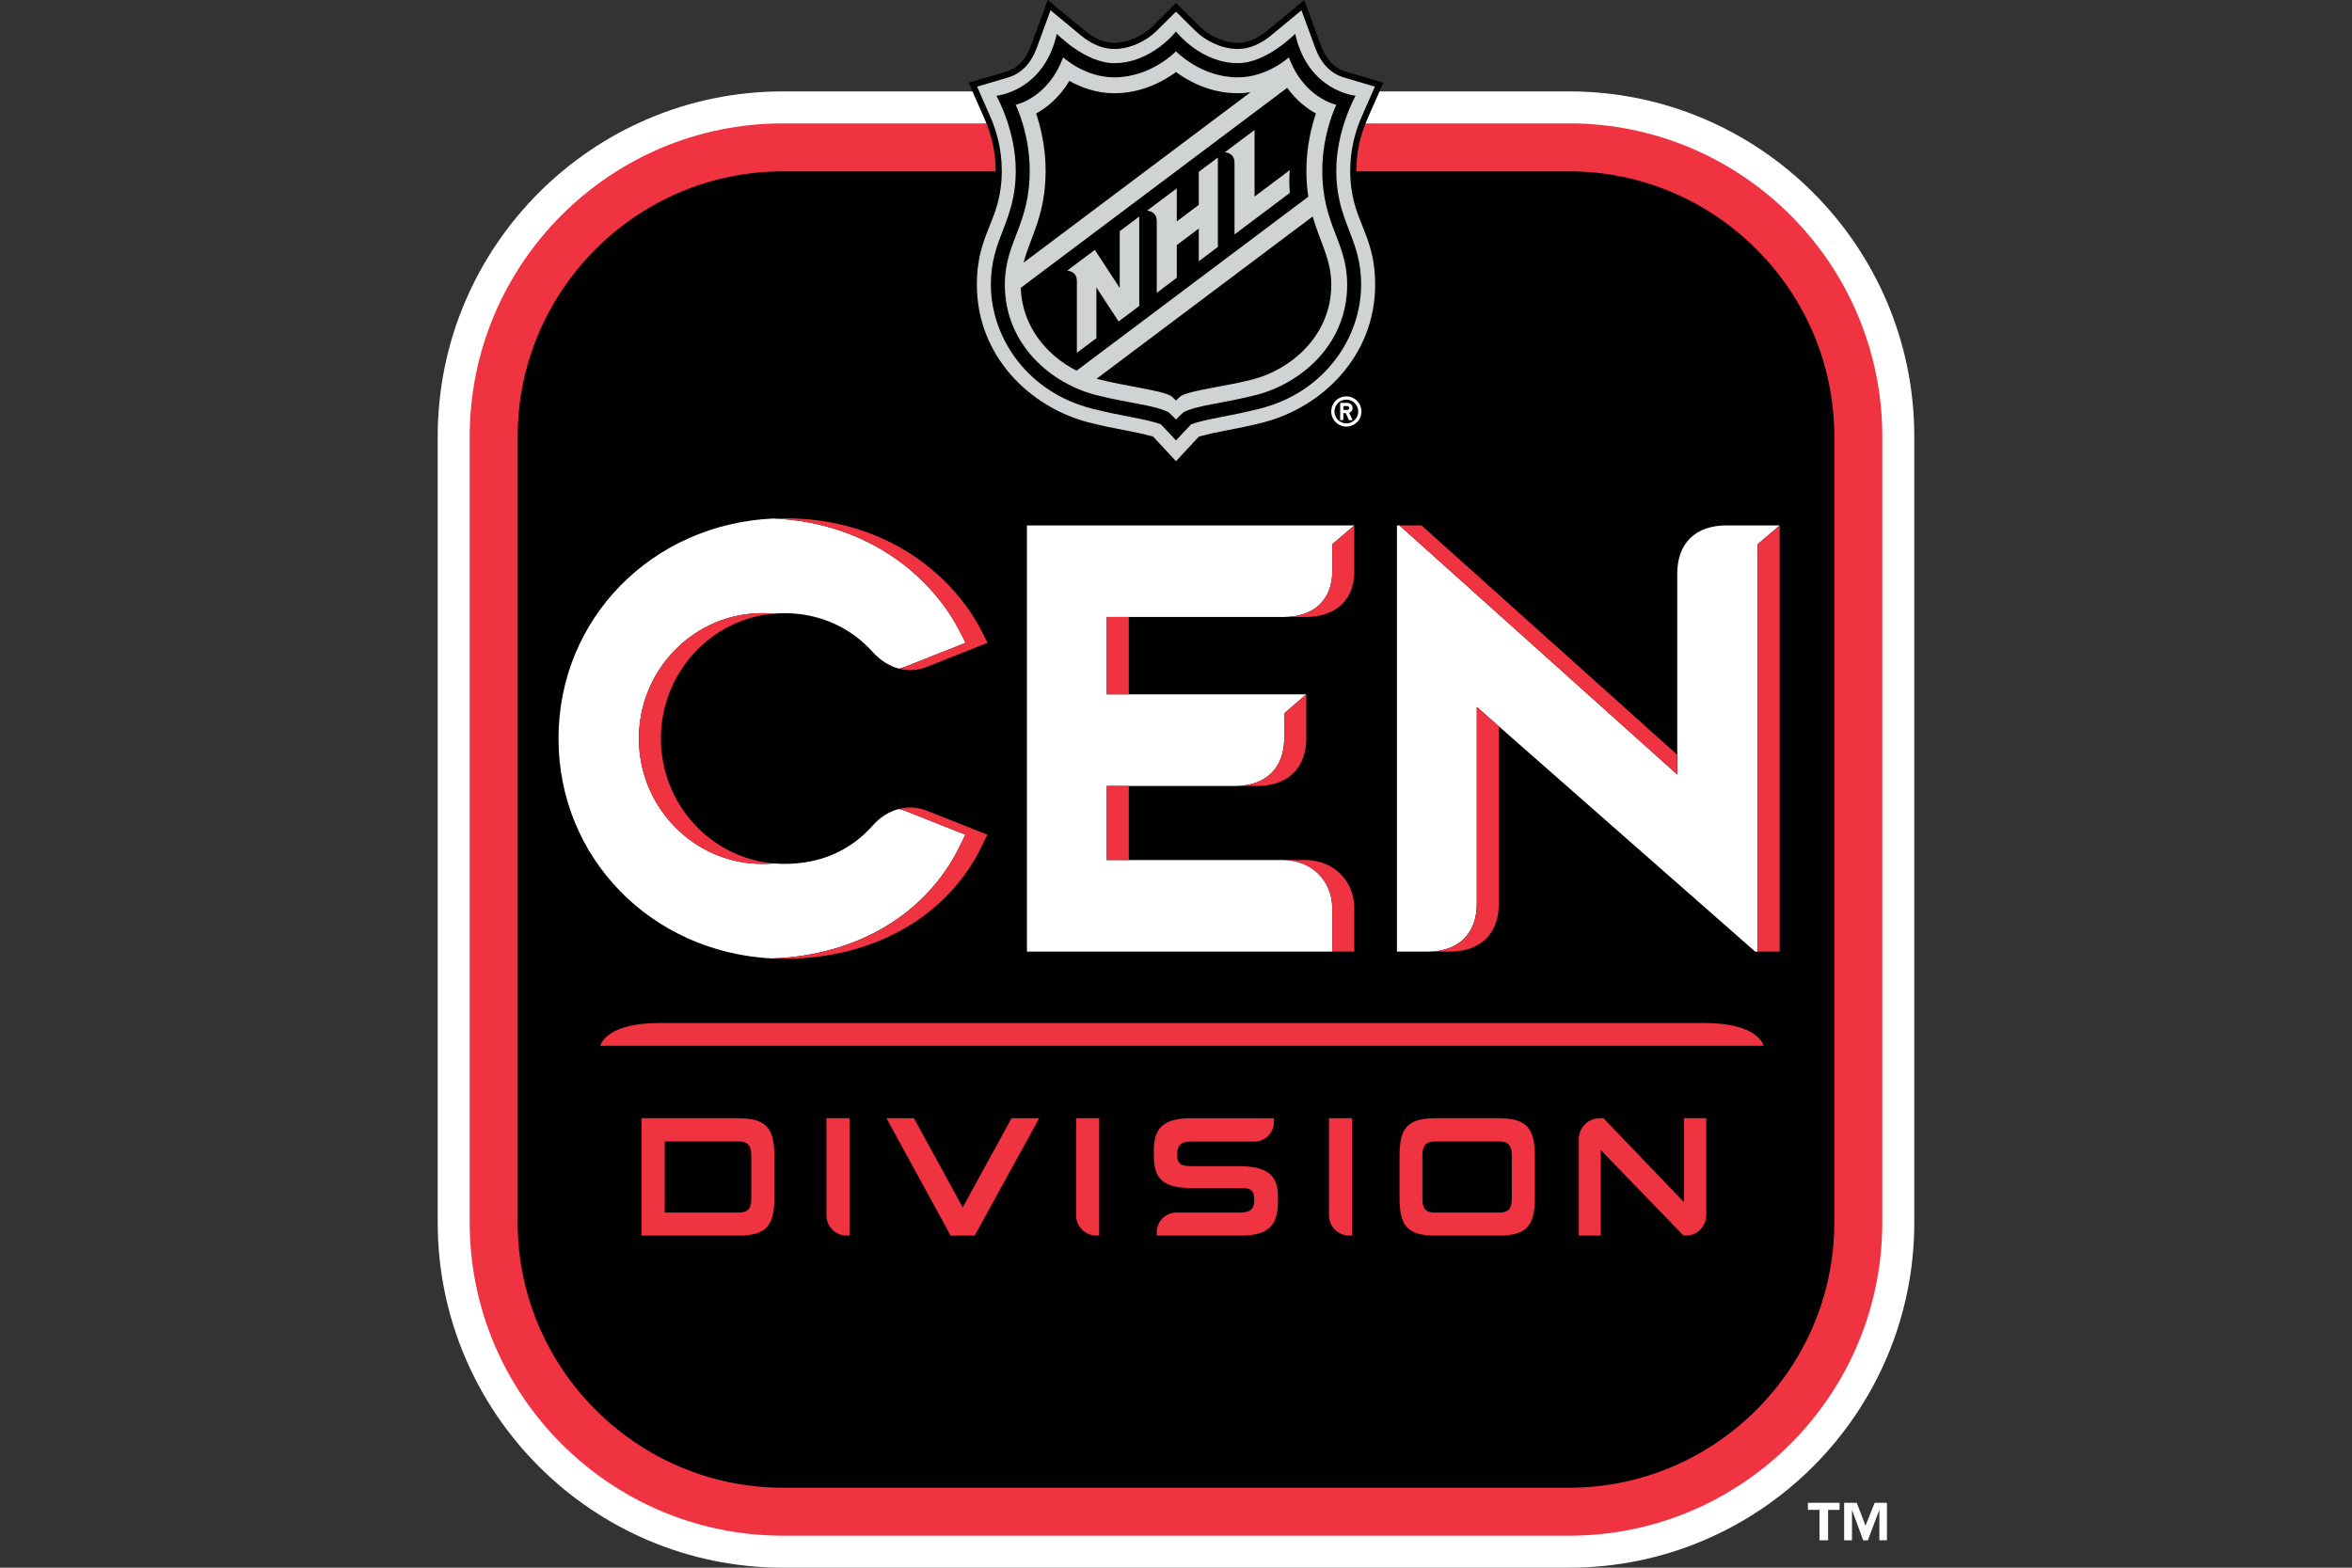
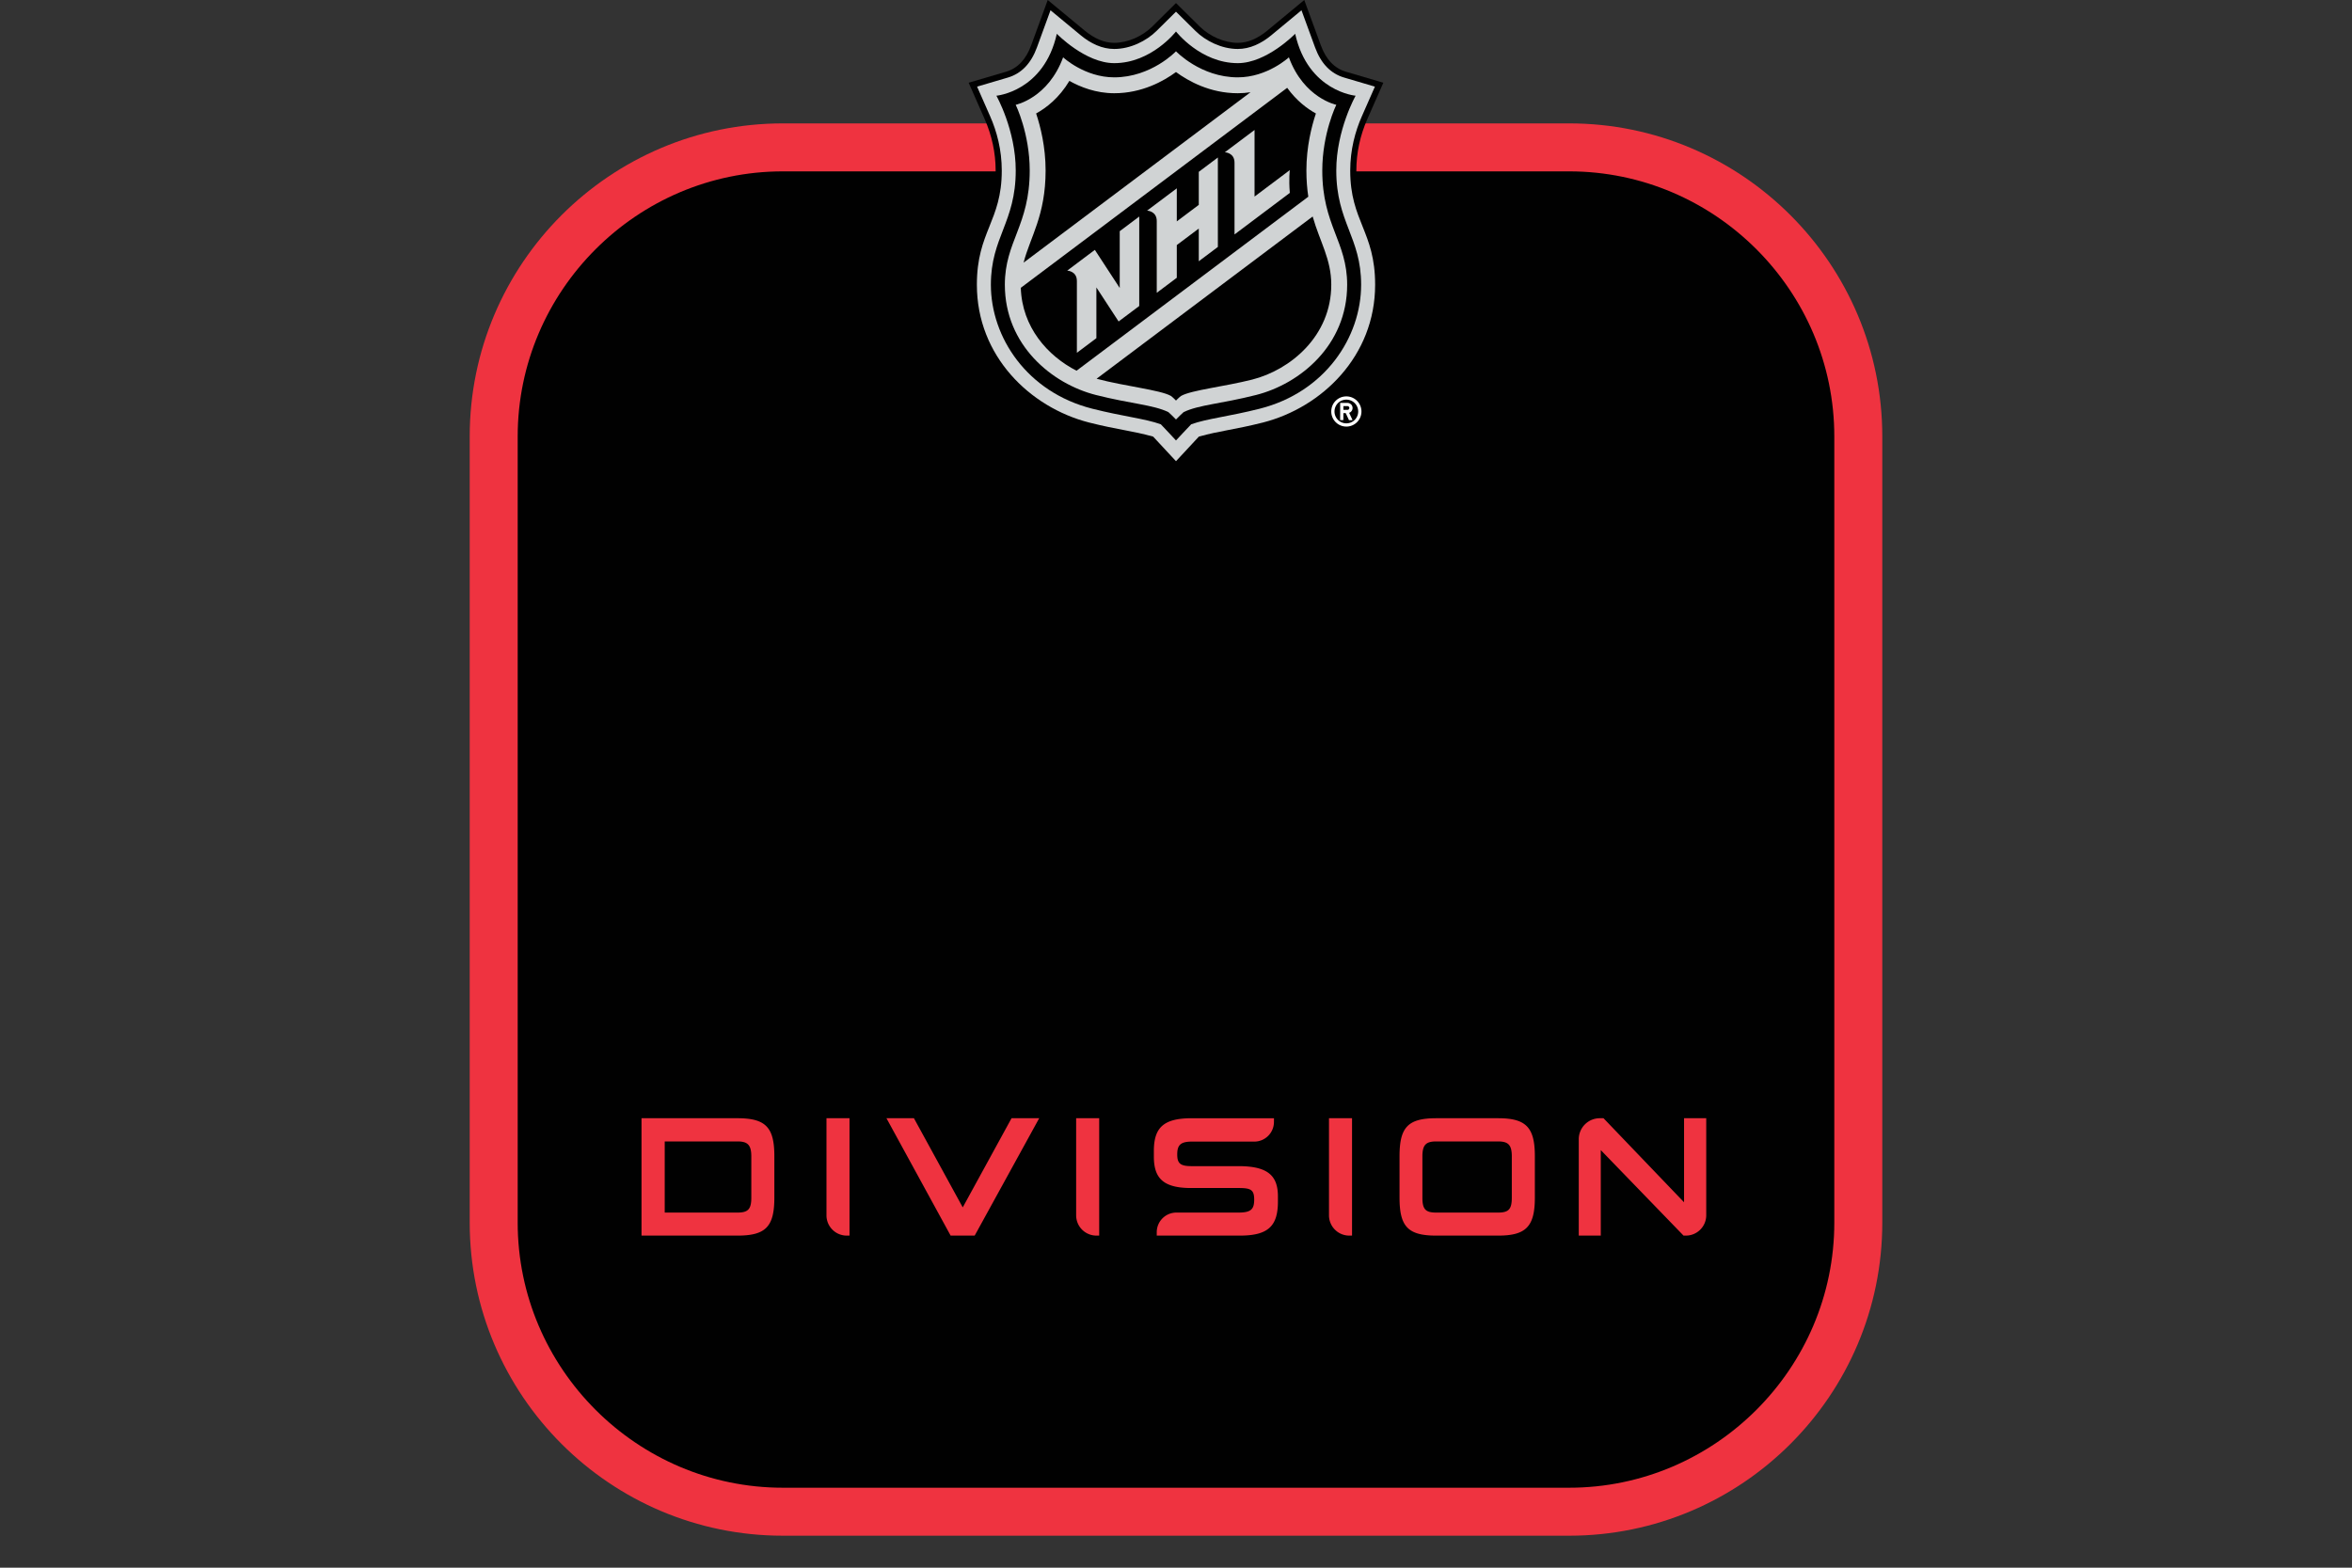
<svg xmlns="http://www.w3.org/2000/svg" viewBox="0 0 960 640">
  <rect x="0" y="0" width="960" height="640" fill="#333333" stroke="none" />
-   <path fill="#FFF" d="M640.467 37.315H319.533c-77.68 0-140.876 63.195-140.876 140.874v320.937c0 77.679 63.197 140.874 140.876 140.874h320.934c77.68 0 140.876-63.195 140.876-140.874V178.19c0-77.678-63.197-140.874-140.876-140.874z" />
  <path fill="#EF3340" d="M640.467 626.942H319.533c-70.478 0-127.817-57.339-127.817-127.816V178.19c0-70.477 57.339-127.816 127.817-127.816h320.934c70.478 0 127.817 57.34 127.817 127.816v320.937c0 70.477-57.339 127.816-127.817 127.816z" />
  <path fill="#010101" d="M319.532 69.96h320.936c59.526 0 108.23 48.704 108.23 108.23v320.935c0 59.527-48.704 108.23-108.23 108.23H319.532c-59.526 0-108.23-48.703-108.23-108.23V178.19c0-59.526 48.704-108.23 108.23-108.23z" />
  <path fill="#EF3340" d="M261.845 504.43v-47.92h39.174c11.632 0 15.044 3.831 15.044 15.534v16.855c0 11.77-3.412 15.531-15.044 15.531h-39.174zm44.815-32.316c0-4.738-1.532-6.13-5.64-6.13h-29.703v29.044h29.702c4.248 0 5.641-1.323 5.641-6.06v-16.854zM337.336 496.147v-39.636h9.403v47.92h-1.12a8.283 8.283 0 0 1-8.283-8.284zM439.245 496.147v-39.636h9.403v47.92h-1.12a8.283 8.283 0 0 1-8.283-8.284zM542.447 496.147v-39.636h9.404v47.92h-1.12a8.283 8.283 0 0 1-8.284-8.284zM687.16 504.43l-33.78-34.915v34.915h-8.984v-39.344a8.575 8.575 0 0 1 8.575-8.575h1.524l32.874 34.307v-34.307h9.054v39.606a8.314 8.314 0 0 1-8.313 8.313h-.95zM586.214 504.43c-11.632 0-14.975-3.76-14.975-15.531v-16.855c0-11.771 3.343-15.533 14.975-15.533h25.282c11.423 0 14.975 3.762 14.975 15.533v16.855c0 11.77-3.552 15.531-14.975 15.531h-25.282zm30.854-32.316c0-4.738-1.463-6.13-5.641-6.13h-25.213c-4.18 0-5.641 1.392-5.641 6.13v16.855c0 4.736 1.322 6.06 5.64 6.06h25.214c4.318 0 5.64-1.324 5.64-6.06v-16.855zM472.145 503.032a8.004 8.004 0 0 1 8.005-8.004h25.219c5.084 0 6.546-1.185 6.546-5.294 0-4.04-1.393-4.733-6.338-4.733h-19.432c-11.492 0-15.183-4.11-15.183-12.886v-2.162c0-9.542 3.83-13.442 15.461-13.442h33.572l-.016 1.589a8.035 8.035 0 0 1-8.034 7.954h-25.522c-4.597 0-5.92 1.462-5.92 5.223 0 3.76 1.323 4.797 5.92 4.797h19.154c11.91 0 16.02 3.898 16.02 12.327v2.17c0 10.168-4.18 13.86-15.602 13.86h-33.85v-1.399zM388.012 504.43l-26.191-47.92h11.213l19.924 36.395 19.919-36.394h11.286l-26.333 47.92h-9.818z" />
  <g>
    <path fill="#010101" d="M558.133 48.522l6.499-14.75-15.31-4.51c-4.67-1.379-8.103-5.001-10.205-10.75L532.354 0l-15.09 12.492c-3.998 3.31-8.058 4.995-12.05 4.995-5.347 0-11.428-2.601-15.494-6.622l-9.723-9.619-9.716 9.619c-4.066 4.02-10.146 6.622-15.495 6.622-3.997 0-8.047-1.684-12.048-4.995L427.645 0l-6.76 18.513c-2.102 5.748-5.54 9.37-10.208 10.75l-15.309 4.51 6.497 14.749c2.996 6.805 4.52 13.903 4.52 21.11 0 19.93-10.17 24.467-10.17 46.603 0 31.89 24.67 52.765 47.579 58.66 11.584 2.822 15.082 3.007 25.54 5.583l10.663 11.483 10.667-11.483c10.458-2.576 13.958-2.761 25.536-5.583 22.913-5.895 47.586-26.77 47.586-58.66 0-22.136-10.172-26.673-10.172-46.603 0-7.207 1.517-14.305 4.52-21.11z" />
    <g fill="#D0D3D4">
      <path d="M551.11 69.632c0-8.493 2.038-16.014 4.734-22.124l5.342-12.138-12.57-3.71c-5.475-1.615-9.46-5.75-11.849-12.29l-5.55-15.18-12.356 10.235c-4.067 3.364-8.714 5.565-13.648 5.565-6.613 0-13.16-3.3-17.253-7.346l-7.963-7.873-7.953 7.873c-4.095 4.046-10.642 7.346-17.258 7.346-4.935 0-9.582-2.201-13.644-5.565L428.779 4.19l-5.542 15.18c-2.392 6.54-6.377 10.675-11.855 12.29l-12.57 3.71 5.344 12.139c2.69 6.11 4.733 13.63 4.733 22.123 0 20.724-10.166 24.843-10.166 46.603 0 29.133 21.688 50.057 45.702 56.233 11.872 3.003 17.397 3.297 26.25 5.775 1.147 1.205 9.322 10.04 9.322 10.04s8.179-8.835 9.329-10.04c8.848-2.478 14.379-2.772 26.255-5.775 24.006-6.175 45.698-27.1 45.698-56.233 0-21.76-10.168-25.879-10.168-46.603zm-36.956 97.224c-12.717 3.213-21.492 4.031-27.95 6.36-.825.779-6.207 6.604-6.207 6.604s-5.374-5.825-6.197-6.604c-6.46-2.329-15.237-3.147-27.952-6.36-26.755-6.768-41.41-29.231-41.41-50.621 0-19.423 10.148-25.425 10.148-46.652 0-16.54-7.894-30.507-7.894-30.507s19.405-1.692 24.661-25.282c0 0 11.639 11.985 23.433 11.985 15.21 0 25.21-12.922 25.21-12.922s10.01 12.922 25.217 12.922c11.793 0 23.431-11.985 23.431-11.985 5.259 23.59 24.67 25.282 24.67 25.282s-7.896 13.967-7.896 30.507c0 21.227 10.145 27.229 10.145 46.652 0 21.39-14.657 43.853-41.409 50.62z" />
      <path d="M539.707 69.583c0-15.139 5.723-26.804 5.723-26.804s-13.204-2.664-19.358-19.377c0 0-8.764 8.174-20.859 8.174-15.151 0-25.216-10.637-25.216-10.637s-10.06 10.637-25.21 10.637c-12.093 0-20.857-8.174-20.857-8.174-6.15 16.713-19.358 19.377-19.358 19.377s5.721 11.665 5.721 26.804c0 22.465-10.151 28.964-10.151 46.652 0 24.726 19.27 40.466 37.13 45.005 14.153 3.593 23.402 3.999 29.617 6.997 0 0 2.256 2.065 3.108 3.018.86-.953 3.122-3.018 3.122-3.018 6.207-2.998 15.46-3.404 29.606-6.997 17.865-4.539 37.137-20.279 37.137-45.005 0-17.688-10.155-24.187-10.155-46.652zm-112.93 0c0-9.603-2.082-17.894-3.87-23.26 4.168-2.288 9.405-6.332 13.572-13.296 4.488 2.506 10.836 5.034 18.307 5.034 11.32 0 20.158-4.938 25.21-8.65 5.06 3.712 13.904 8.65 25.218 8.65 1.804 0 3.546-.15 5.21-.41l-92.63 69.568c2.67-10.472 8.983-19.141 8.983-37.636zm12.62 81.762c-11.855-6.09-22.232-17.788-22.746-33.848l108.73-81.65c3.795 5.261 8.142 8.52 11.718 10.477-1.792 5.365-3.874 13.656-3.874 23.259 0 3.994.29 7.52.78 10.718l-94.607 71.044zm71.734 3.608c-11.21 2.852-24.913 4.314-29.057 6.681-.936.681-2.077 1.896-2.077 1.896s-1.138-1.215-2.071-1.896c-4.297-2.456-18.907-3.939-30.324-7.011l-.002-.014 88.18-66.223c3.005 10.51 7.594 17.393 7.594 27.849 0 20.982-16.712 34.77-32.243 38.718z" />
      <path d="M457.03 117.566l-10.158-15.555-11.282 8.473s3.954.11 3.954 4.25v29.29l7.961-5.975v-20.714l9.067 13.9 8.423-6.317V88.404l-7.965 5.976v23.186zM489.3 83.64l-8.974 6.74V76.885l-12.13 9.106s3.953.112 3.953 4.257v29.291l8.177-6.141v-13.355l8.974-6.736v13.351l7.79-5.848V64.298l-7.79 5.85V83.64zM512.06 80.25V53.06l-12.13 9.103s3.957.11 3.957 4.25v29.296l22.57-16.957c-.483-5.843 0-9.313 0-9.313l-14.397 10.81z" />
    </g>
    <path fill="#FFF" d="M543.52 166.631c-.852 3.983 2.156 7.509 5.996 7.517a6.16 6.16 0 0 0 6.177-6.138 6.168 6.168 0 0 0-7.454-6.048c-2.33.472-4.223 2.344-4.72 4.67zm10.85 1.375a4.828 4.828 0 0 1-4.85 4.82 4.838 4.838 0 0 1-4.712-5.88 4.808 4.808 0 0 1 3.681-3.681 4.84 4.84 0 0 1 5.88 4.74z" />
    <path fill="#FFF" d="M546.998 171.5l1.32.002.008-2.856.946.003 1.327 2.86 1.456.005-1.385-2.98a2.091 2.091 0 0 0 1.282-2.668c-.283-.86-1.156-1.388-2.061-1.39l-2.872-.007-.021 7.03zm1.334-5.71l1.65.003a.77.77 0 1 1-.004 1.541l-1.648-.007.002-1.537z" />
  </g>
  <g>
    <g fill="#FFF">
-       <path d="M320.145 250.315c14.118 0 26.948 5.657 36.121 15.931l.071.08c3.193 3.42 6.816 5.66 10.607 6.657.817-.206 1.664-.44 2.475-.762l24.698-9.79-2.37-4.66c-10.934-21.502-36.574-44.42-76.046-46.09-49.548 2.19-87.738 40.85-87.738 89.815 0 48.817 37.96 87.39 87.293 89.79l-.013-.001c34.617-1.245 63.052-18.18 76.542-45.918l2.246-4.618-24.613-9.76c-.787-.312-1.68-.532-2.482-.733-3.921 1.004-7.628 3.278-10.675 6.72-9.273 10.417-21.425 15.7-36.116 15.7-1.429 0-2.84-.076-4.238-.195v.015c-1.558.128-3.134.18-4.753.18-27.773 0-50.368-22.959-50.368-51.18 0-28.22 22.595-51.181 50.368-51.181 1.534 0 3.046.062 4.547.195v.015c1.465-.13 2.945-.21 4.444-.21zM419.163 388.485h124.625v-17.572c0-11.482-8.502-19.816-20.216-19.816h-71.815V320.86h52.441c12.515 0 19.986-7.325 19.986-19.593V291.23l8.991-7.76h-81.418v-31.59H523.803c12.514 0 19.985-6.986 19.985-18.69v-11.01l8.991-7.68H419.163v173.984zM704.578 214.5c-12.513 0-19.984 7.326-19.984 19.594v82.095L571.237 214.5h-1.053v173.985h12.61c12.513 0 19.984-7.325 19.984-19.593v-80.28l8.991 7.904 104.622 91.969h1.026V222.174l8.991-7.673h-21.83z" />
+       </g>
+     <g fill="#EF3340">
+       </g>
+   </g>
+   <g>
    </g>
-     <g fill="#EF3340">
-       <path d="M315.907 352.48c-25.796-2.195-46.13-24.214-46.13-50.984 0-26.698 20.226-48.675 45.924-50.97v-.016a51.62 51.62 0 0 0-4.547-.195c-27.773 0-50.368 22.96-50.368 51.181 0 28.221 22.595 51.18 50.368 51.18 1.62 0 3.195-.052 4.753-.18v-.015zM451.757 320.859h8.991v30.238h-8.991zM532.563 351.098h-8.991c11.714 0 20.216 8.333 20.216 19.816v17.571h8.991v-17.571c0-11.483-8.502-19.816-20.216-19.816zM543.788 233.192c0 11.703-7.471 18.69-19.985 18.69h8.992c12.513 0 19.984-6.987 19.984-18.69V214.5l-8.991 7.682v11.01zM533.175 301.266v-17.794l-8.99 7.76v10.034c0 12.268-7.472 19.593-19.987 19.593h8.991c12.515 0 19.986-7.325 19.986-19.593zM451.757 251.881h8.991v31.59h-8.991zM717.418 222.174v166.311h8.991V214.5zM602.779 368.892c0 12.268-7.47 19.593-19.985 19.593h8.991c12.514 0 19.985-7.325 19.985-19.593v-72.376l-8.991-7.904v80.28zM571.238 214.5l113.356 101.69v-8.066L580.229 214.5zM320.145 211.58c-.773 0-1.544.01-2.311.027-.306.007-.603.02-.906.03-.41.013-.82.026-1.227.044 39.472 1.67 65.112 24.588 76.046 46.09l2.37 4.66-24.698 9.79c-.81.323-1.658.556-2.475.762.255.067.512.117.769.173.201.044.405.096.604.134 3.32.604 6.741.263 10.093-1.069l24.698-9.79-2.37-4.66c-11.355-22.33-38.49-46.192-80.593-46.192zM366.936 330.256c.802.2 1.695.421 2.482.733l24.613 9.76-2.246 4.618c-13.49 27.739-41.925 44.673-76.542 45.918l.013.002c1.617.078 3.247.12 4.889.12 36.469 0 66.61-17.212 80.631-46.04l2.246-4.618-24.613-9.76a18.46 18.46 0 0 0-11.473-.733z" />
-     </g>
-   </g>
-   <path fill="#EF3340" d="M716.146 422.286c-3.226-2.32-9.211-4.637-20.254-4.637H268.935c-20.62 0-23.63 8.187-23.94 9.283h474.844s-.464-2.324-3.693-4.646z" />
-   <g>
-     <path fill="#FFF" d="M761.437 622.838l-3.576-9.336h-5.152v15.317h3.2v-12.415l4.59 12.435h1.876l4.708-12.435v12.415h3.099v-15.317h-5.007zM737.924 616.384h4.72v12.435h3.524v-12.435h4.675v-2.882h-12.92z" />
-   </g>
</svg>